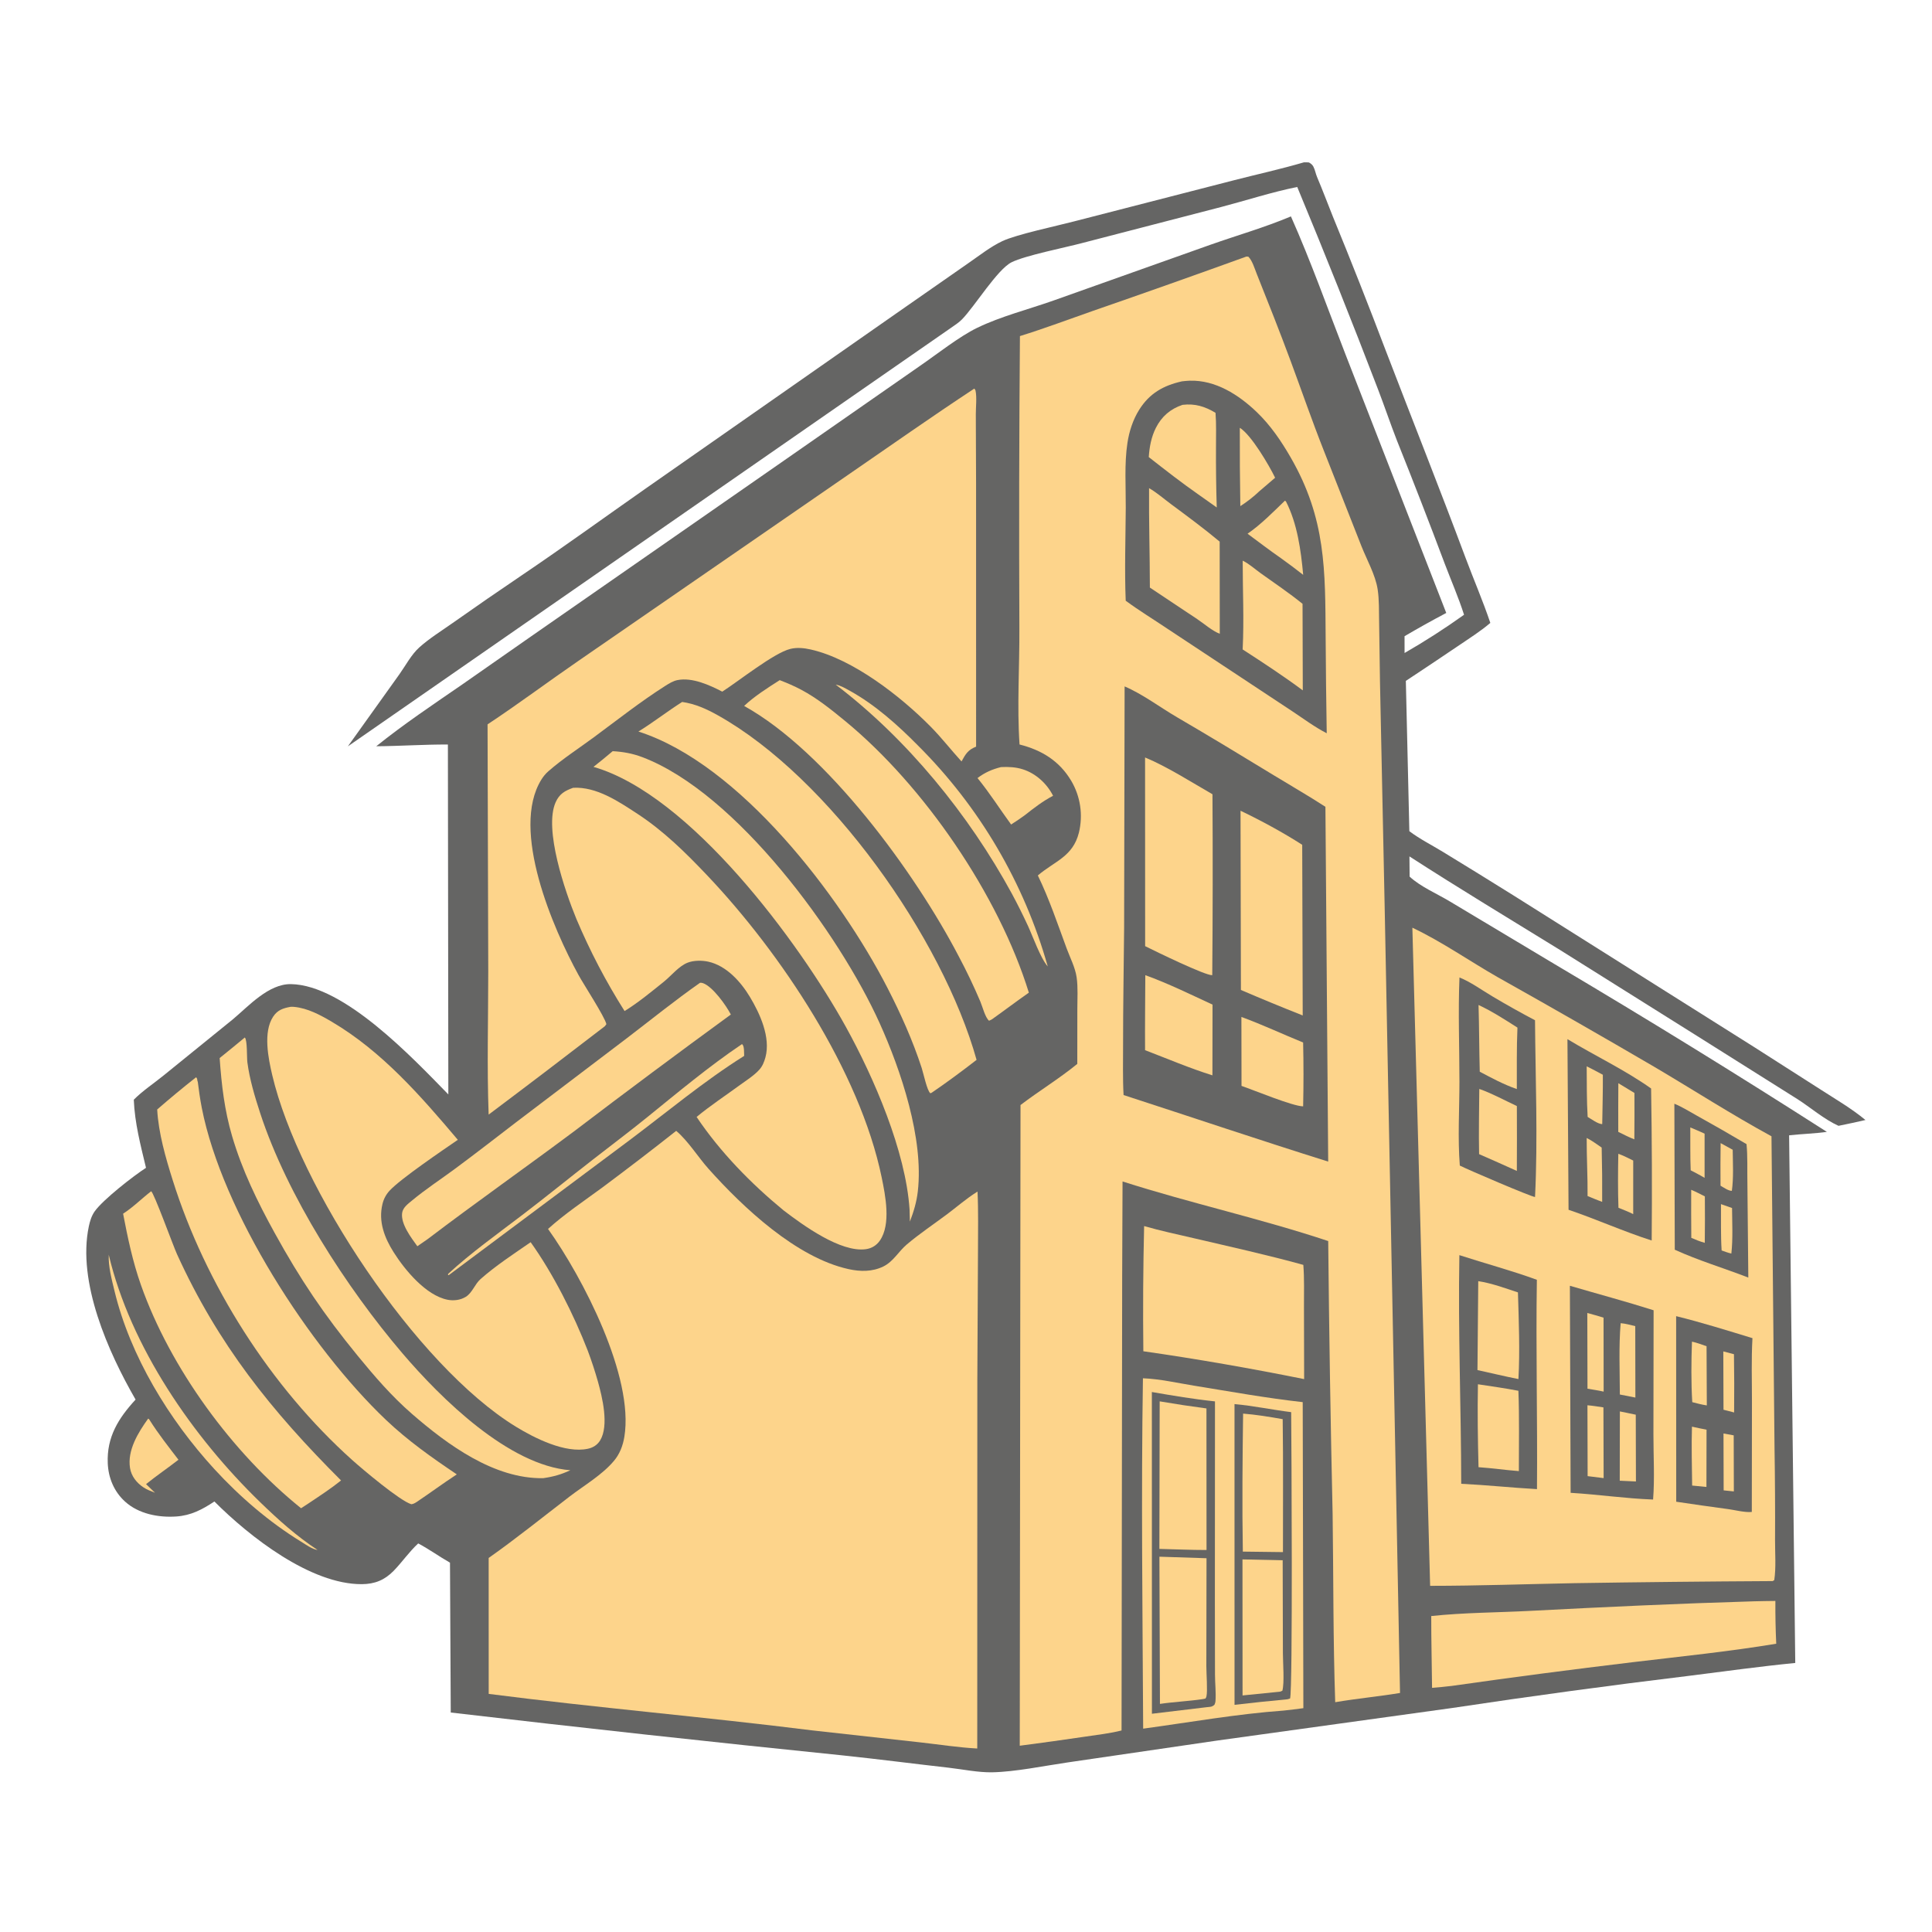
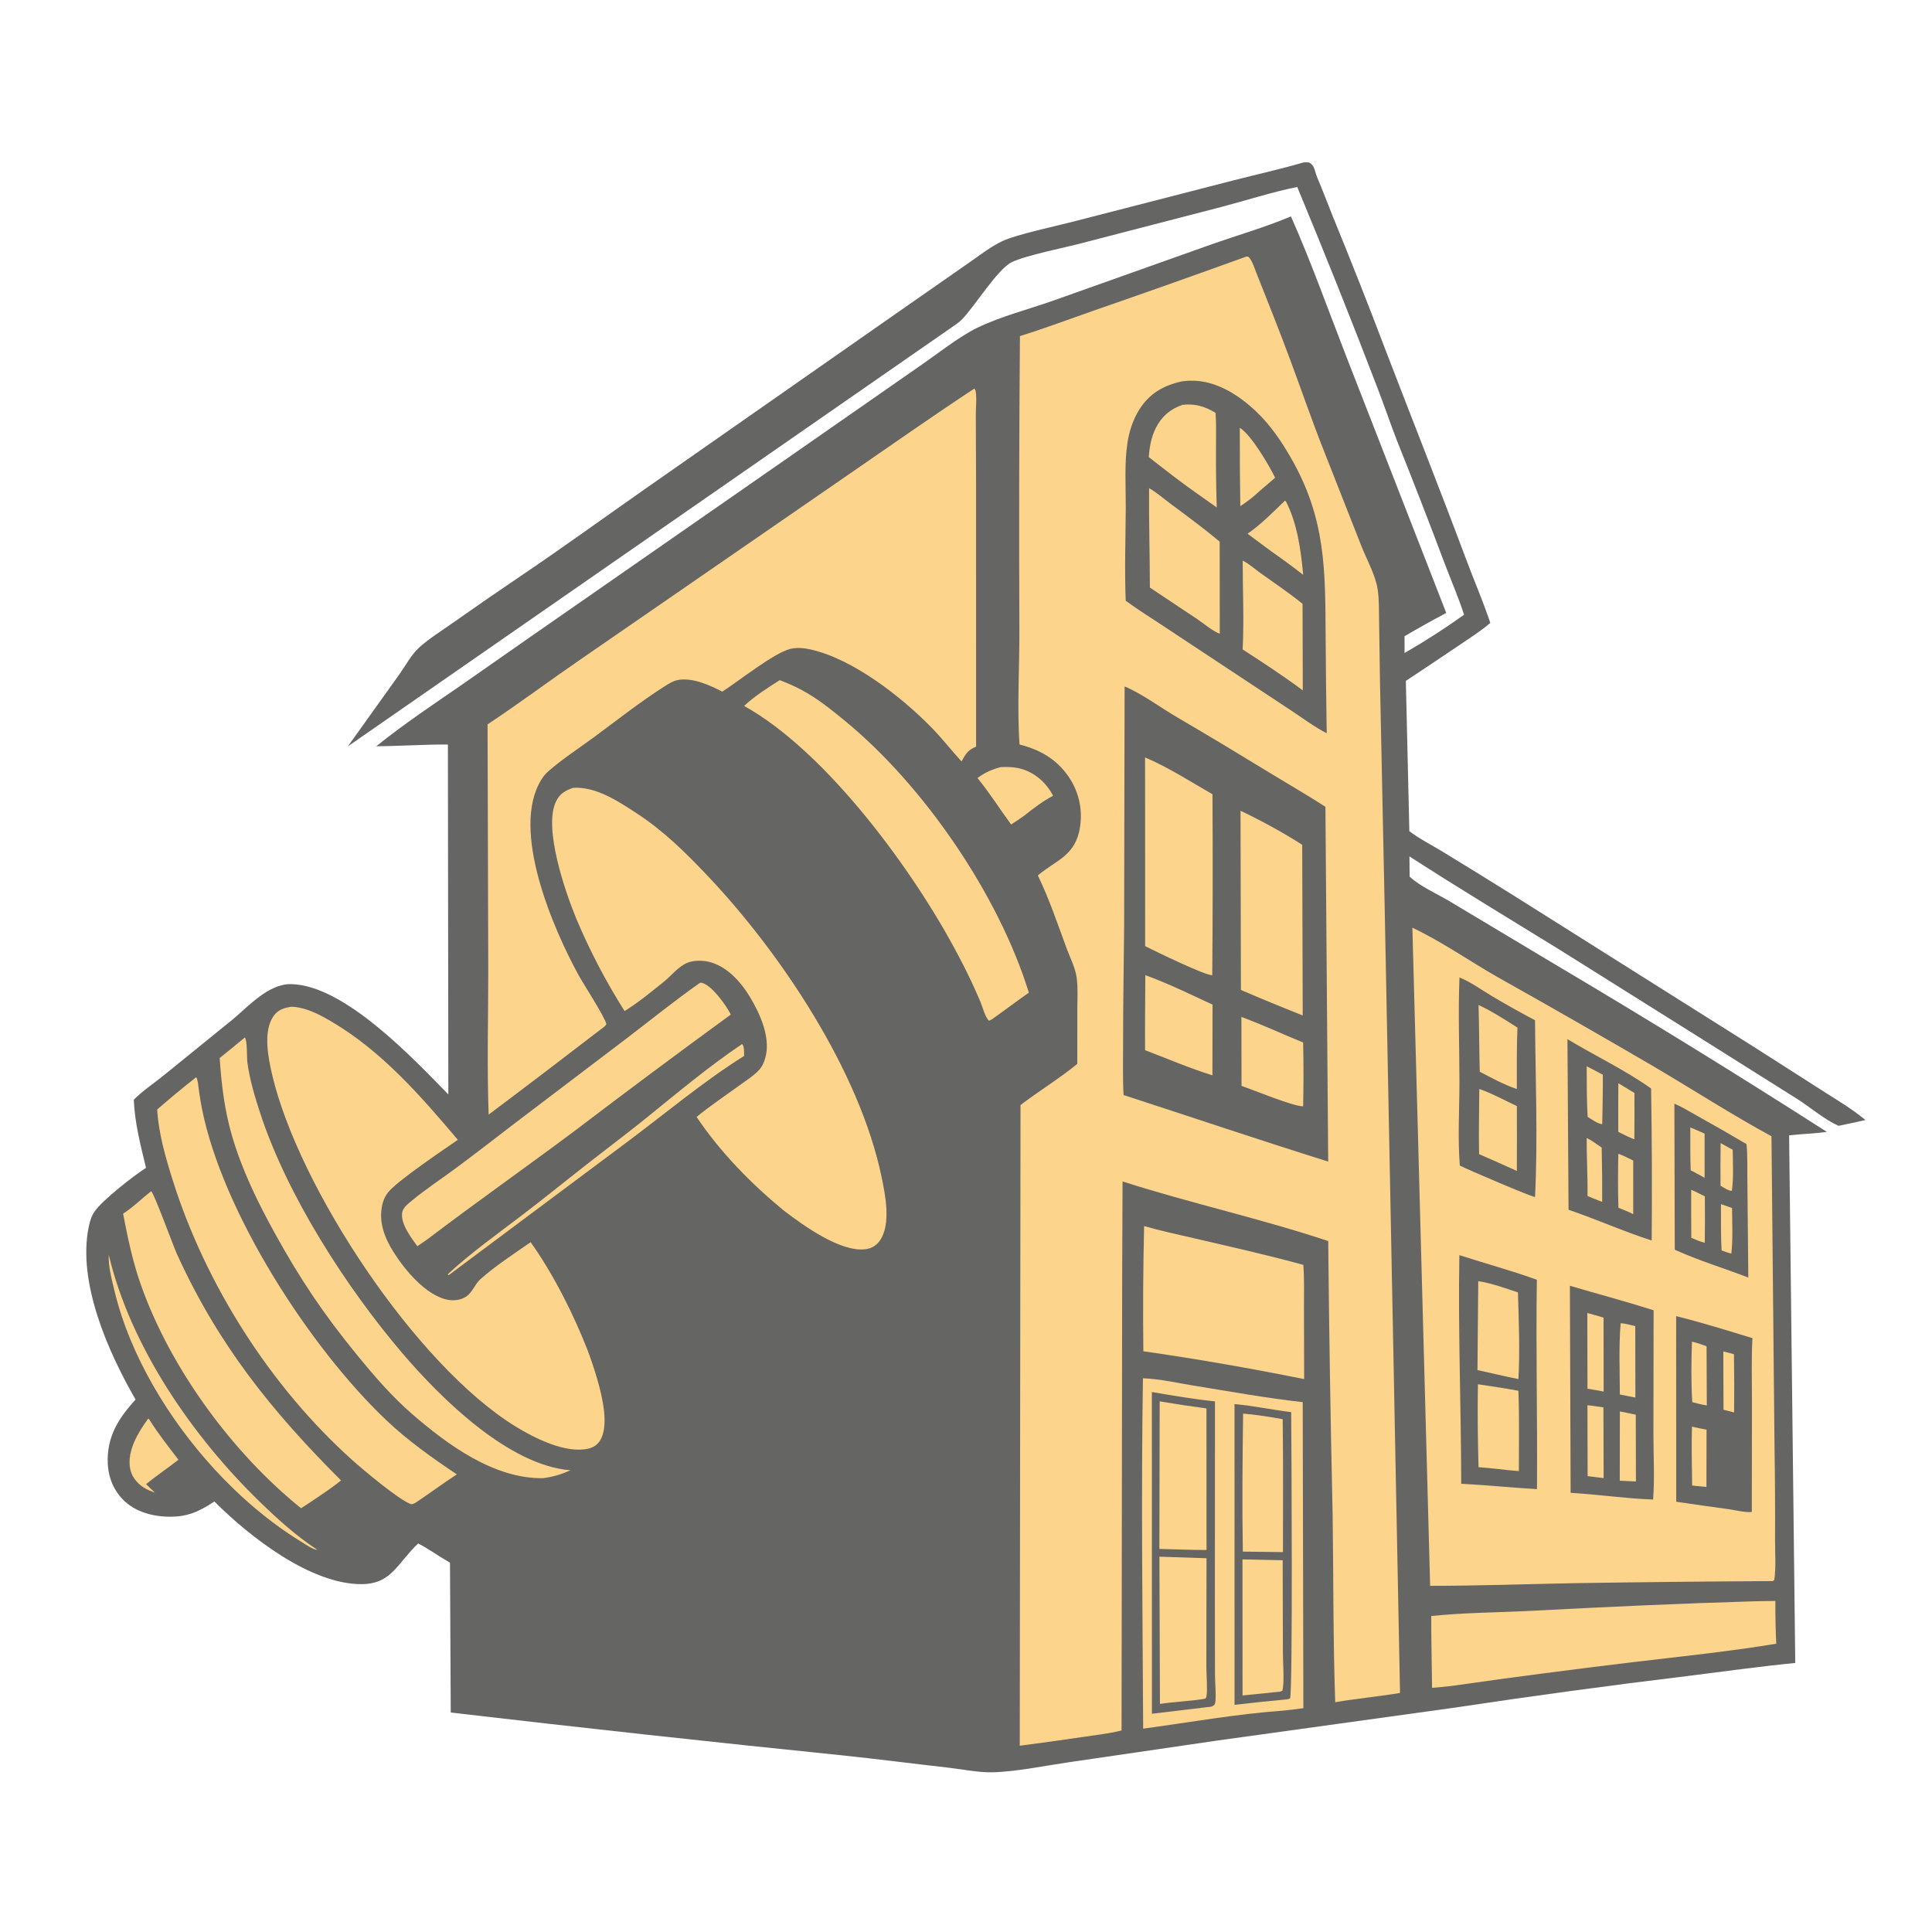
<svg xmlns="http://www.w3.org/2000/svg" width="1024" height="1024" viewBox="0 0 1024 1024" fill="none">
  <path d="M691.07 86.048C691.965 85.98 692.86 86.059 693.755 86.103C694.785 86.683 695.55 87.238 696.115 88.309C697.01 90.004 697.31 92.029 698.06 93.801C701.005 100.749 703.64 107.79 706.45 114.792C716.086 138.289 725.409 161.915 734.415 185.661C748.495 222.329 763.01 258.811 776.755 295.611C781.065 307.148 785.975 318.48 789.905 330.153C784.83 334.511 778.895 338.252 773.355 342.017C763.981 348.361 754.571 354.652 745.125 360.889L746.985 440.542C752.385 444.651 758.955 447.941 764.77 451.505C777.426 459.218 790.038 467.003 802.605 474.86L929.93 555.09L965.375 577.74C973.215 582.8 981.545 587.65 988.725 593.63C983.99 594.765 979.21 595.705 974.45 596.71C966.705 593.205 959.735 587.05 952.55 582.475L899.435 549.045L827.025 503.62C800.28 487.13 773.435 470.964 747.035 453.918L747.13 464.619C752.905 470.009 761.72 473.708 768.54 477.837L824.215 511.155C872.754 539.905 920.786 569.501 968.29 599.93C961.695 600.825 954.905 601.015 948.27 601.74L951.525 881.405C932.66 883.255 913.845 885.89 895.04 888.25C853.176 893.309 811.388 898.983 769.69 905.27L644.99 922.555L565.845 934.13C553.44 935.935 538.14 939.12 525.935 939.355C518.435 939.5 510.33 937.78 502.855 936.93C484.179 934.815 465.531 932.395 446.838 930.42C377.473 923.349 308.161 915.767 238.907 907.675L238.501 828.25C232.797 825 227.478 821.125 221.666 818.05C216.875 822.45 213.238 827.83 208.728 832.49C203.931 837.44 198.675 839.61 191.736 839.64C164.626 839.765 132.265 814.51 113.638 795.82C107.164 800.095 101.285 803.24 93.394 803.775C83.94 804.41 73.475 802.405 66.273 795.87C60.447 790.58 57.447 783.34 57.114 775.575C56.517 761.65 62.764 751.695 71.859 741.805C57.367 716.67 40.849 679.565 47.08 650C47.665 647.22 48.531 644.385 50.185 642.05C54.617 635.795 70.837 623.175 77.386 618.97C74.514 606.98 71.409 595.26 70.911 582.865C75.573 578.15 81.554 574.215 86.728 570L123.475 540.215C131.903 533.125 142.407 521.42 154.208 521.605C182.362 522.035 218.676 560.67 237.627 580.065L237.396 394.608C224.758 394.549 212.077 395.445 199.423 395.532C214.024 383.798 229.631 373.36 245.047 362.747L281.54 337.266L415.534 244.104L487.529 193.978C496.574 187.772 508.37 178.388 517.885 173.773C530.56 167.629 545.11 163.992 558.405 159.274L641.635 129.692C655.805 124.695 670.37 120.537 684.215 114.697C694.885 138.663 703.735 163.718 713.265 188.159L766.545 324.877C759.084 328.817 751.714 332.926 744.44 337.201L744.45 346.104C755.285 339.871 765.806 333.108 775.975 325.84C773.07 316.735 769.13 307.703 765.735 298.755C757.53 276.903 749.084 255.142 740.4 233.477C736.895 224.483 733.825 215.338 730.365 206.327C716.599 170.385 702.329 134.638 687.56 99.097C674.13 101.799 660.615 106.211 647.345 109.687L573.78 128.763C564.74 131.19 543.48 135.369 536.18 138.998C528.645 142.744 516.775 162.173 509.915 169.241C508.195 171.01 505.965 172.409 503.955 173.826L184.369 395.589L211.684 357.387C214.949 352.817 218.012 346.945 222.194 343.181C227.556 338.356 234.119 334.3 240.027 330.127C252.151 321.572 264.364 313.143 276.663 304.842C298.707 289.94 320.338 274.261 342.137 258.984L474.583 166.433L512.865 139.746C518.71 135.741 524.86 130.811 531.25 127.805C538.87 124.219 560.095 119.765 568.995 117.414L654.215 95.488C666.535 92.329 678.85 89.622 691.07 86.048Z" fill="#656564" />
  <path d="M78.535 751.885C79.133 752.29 78.921 752.06 79.337 752.72C83.958 760.04 89.328 766.82 94.582 773.69C88.933 778.1 82.995 782.11 77.415 786.625L82.144 791.185C80.028 790.375 77.894 789.58 75.999 788.315C72.399 785.915 69.621 782.42 68.913 778.075C67.382 768.67 73.317 759.135 78.535 751.885Z" fill="#FDD48B" />
  <path d="M393.254 553.405C393.357 553.49 393.475 553.56 393.563 553.66C394.542 554.775 394.339 558.17 394.418 559.655C373.252 572.92 353.625 589.35 333.655 604.335L237.842 675.85L237.462 675.825L237.554 675.165C249.027 664.485 264.287 653.525 276.879 643.925C289.458 634.33 301.74 624.34 314.22 614.615C323.719 607.215 333.363 599.97 342.726 592.4C359.195 579.09 375.677 565.235 393.254 553.405Z" fill="#FDD48B" />
  <path d="M530.565 406.573C534.505 406.385 538.36 406.552 542.145 407.763C549.09 409.984 554.875 415.334 558.155 421.776C552.7 424.622 548.02 428.252 543.215 432.047C540.835 433.8 538.39 435.407 535.91 437.008C529.905 428.796 524.555 420.281 518.1 412.385C522.02 409.419 525.835 407.759 530.565 406.573Z" fill="#FDD48B" />
  <path d="M57.637 665.035C69.192 713.88 102.281 761.695 137.924 796.22C147.584 805.58 157.055 814.095 168.321 821.52C165.37 821.08 162.151 818.695 159.615 817.135C142.655 806.725 126.974 793.225 113.541 778.565C89.64 752.48 68.993 718.78 60.681 684.2C59.224 678.135 57.357 671.26 57.637 665.035Z" fill="#FDD48B" />
-   <path d="M442.932 362.865C445.505 363.275 448.288 364.952 450.559 366.207C463.819 373.541 475.959 384.401 486.553 395.155C519.143 427.634 542.828 467.951 555.33 512.23C551.565 508.035 547.335 496.137 544.845 490.735C542.172 484.96 539.328 479.267 536.315 473.662C513.62 431.947 480.826 391.639 442.932 362.865Z" fill="#FDD48B" />
  <path d="M371.057 520.885C371.685 520.865 372.055 520.9 372.682 521.125C377.816 522.98 384.909 532.935 387.363 537.725C359.426 558.09 331.702 578.745 304.193 599.685C278.483 618.87 252.264 637.325 226.7 656.725L221.199 660.535C217.95 656.045 212.354 648.74 213.135 642.925C213.526 640.005 216.252 638.065 218.41 636.27C225.539 630.345 233.547 625.11 241.01 619.595C251.9 611.545 262.668 603.17 273.411 594.925L332.194 550.31C345.095 540.465 357.76 530.19 371.057 520.885Z" fill="#FDD48B" />
  <path d="M80.118 631.385C81.617 632.255 91.755 660.23 93.823 664.765C115.64 712.665 143.766 747.71 180.766 784.675C175.354 789.015 169.534 792.805 163.773 796.66L159.567 799.4C123.189 770.15 90.174 725.05 74.647 680.92C70.322 668.63 67.689 656.05 65.243 643.28C70.542 639.88 75.126 635.24 80.118 631.385Z" fill="#FDD48B" />
-   <path d="M324.746 398.137C330.263 398.456 335.268 399.343 340.452 401.31C390.33 420.241 444.847 494.946 466.18 542.18C477.631 567.53 489.665 603.545 486.461 631.455C485.81 637.135 484.286 642.145 482.264 647.475L482.086 641.05C480.082 610.175 463.185 571.16 448.349 544.3C423.642 499.568 365.875 421.248 314.556 406.457C318.005 403.749 321.403 400.975 324.746 398.137Z" fill="#FDD48B" />
  <path d="M129.759 549.89C131.144 551.35 130.773 560.465 131.111 563.04C132.297 572.085 135.055 581.26 137.885 589.925C152.182 633.705 183.616 682.485 213.276 717.255C233.749 741.25 269.632 776.68 302.302 779.265C297.44 781.515 293.229 782.705 287.921 783.46C261.968 783.92 237.218 765.775 218.367 749.405C207.557 740.015 198.523 729.5 189.482 718.46C171.593 696.615 159.09 678.015 145.537 653.415C136.435 636.895 128.373 620.35 123.024 602.195C118.996 588.52 117.41 574.99 116.419 560.795C120.917 557.23 125.318 553.525 129.759 549.89Z" fill="#FDD48B" />
  <path d="M606.41 649.845C615.14 652.385 624.085 654.245 632.935 656.32C652.22 660.84 671.7 665.125 690.79 670.415C691.365 677.74 691.105 685.29 691.13 692.635L691.22 730.955C663.095 725.28 634.4 720.265 605.995 716.195C605.744 694.078 605.882 671.957 606.41 649.845Z" fill="#FDD48B" />
  <path d="M929.53 848.73C933.345 848.595 937.17 848.595 940.985 848.53C940.942 856.091 941.093 863.652 941.44 871.205C916.34 875.385 890.755 877.95 865.485 880.985C833.462 884.816 801.484 889.007 769.555 893.555C766.051 893.977 762.539 894.322 759.02 894.59C758.905 881.9 758.56 869.235 758.59 856.535C775.995 854.69 793.85 854.695 811.335 853.78C850.77 851.715 890.06 849.89 929.53 848.73Z" fill="#FDD48B" />
  <path d="M413.267 360.492C417.207 362.012 420.976 363.613 424.711 365.604C433.08 370.067 440.491 376.029 447.794 382.025C489.632 416.375 529.285 474.27 545.315 526.125C538.72 530.73 532.3 535.62 525.735 540.275C525.31 540.545 524.68 540.79 524.22 541.01C522.14 539.26 520.785 533.65 519.62 530.895C516.139 522.692 512.297 514.648 508.105 506.785C485.117 462.715 438.477 398.659 394.401 374.161C399.874 368.992 406.924 364.54 413.267 360.492Z" fill="#FDD48B" />
  <path d="M103.961 570.95C104.753 571.98 104.54 572.235 104.562 573.49L104.723 572.595C105.341 577.49 106.003 582.365 106.954 587.21C117.753 642.275 164.103 714.105 204.537 752.54C216.152 763.58 228.856 772.54 242.115 781.455C234.857 786.17 227.906 791.375 220.695 796.18C219.753 796.765 219.121 797.115 218.016 797.275C212.02 795.5 192.41 778.98 186.712 773.875C143.439 735.11 108.931 680.785 91.518 625.455C87.766 613.53 84.011 600.575 83.314 588.05C90.052 582.178 96.936 576.476 103.961 570.95Z" fill="#FDD48B" />
-   <path d="M361.563 372.049C368.444 373.037 374.466 375.758 380.49 379.131C439.569 412.213 499.58 497.295 517.605 561.745C509.795 567.81 501.925 573.645 493.747 579.215L493.095 579.44C491.353 578.09 489.439 568.865 488.525 566.065C483.72 551.35 477.403 537.27 470.328 523.52C445.376 475.012 392.19 404.981 338.375 387.728C346.33 382.832 353.674 377.049 361.563 372.049Z" fill="#FDD48B" />
  <path d="M154.074 533.625C154.709 533.59 155.316 533.615 155.948 533.675C163.118 534.36 169.842 538.005 175.94 541.605C202.421 557.23 223.037 580.91 242.658 604.13C234.69 609.61 212.197 624.84 206.452 631.12C204.586 633.155 203.359 635.485 202.711 638.175C200.467 647.475 203.775 656.025 208.684 663.78C214.596 673.12 225.731 686.605 237.208 688.89C240.447 689.535 244.057 689.095 246.894 687.335C250.356 685.18 251.613 680.67 254.711 677.925C262.765 670.805 272.412 664.51 281.256 658.395C293.178 675.065 304.068 696.665 311.507 715.825C313.526 721.211 315.324 726.677 316.896 732.21C319.21 740.445 322.876 755.555 318.098 763.425C316.644 765.82 314.391 767.25 311.677 767.85C299.655 770.5 283.32 762.23 273.456 756.195C220.426 723.725 158.226 629.155 144.292 569.825C142.222 561.01 139.353 547.07 144.762 538.865C147.109 535.3 150.049 534.355 154.074 533.625Z" fill="#FDD48B" />
  <path d="M605.78 730.515C614.8 730.86 624.205 733.04 633.12 734.48C652.1 737.555 671.37 741.04 690.465 743.16L690.81 905.37C687.35 905.875 683.855 906.23 680.38 906.64C655.58 908.42 630.55 912.87 605.9 916.225C605.58 854.365 604.81 792.365 605.78 730.515Z" fill="#FDD48B" />
  <path d="M654.315 744.19C664.385 745.12 674.31 747.205 684.345 748.47C684.515 763.7 685.25 896.35 683.755 900.255L682.38 900.655C673.019 901.528 663.669 902.508 654.33 903.595L654.315 744.19Z" fill="#656564" />
  <path d="M658.54 826.515L679.85 826.975L679.965 876.24C679.97 881.045 680.845 892.1 679.67 896.14L678.385 896.63C671.787 897.327 665.185 897.99 658.58 898.62L658.54 826.515Z" fill="#FDD48B" />
  <path d="M658.87 749.24C665.85 749.795 672.955 750.96 679.855 752.19C680.175 775.665 679.975 799.17 679.995 822.65L658.73 822.385C658.31 798.06 658.55 773.565 658.87 749.24Z" fill="#FDD48B" />
  <path d="M610.51 737.795C621.625 739.71 632.74 741.6 643.965 742.765L643.91 849.86L643.975 887.63C643.975 892.175 644.58 897.225 644.225 901.695C644.17 902.375 643.935 902.945 643.685 903.565C642.265 904.805 641.465 904.64 639.625 904.84L610.545 908.325L610.51 737.795Z" fill="#656564" />
  <path d="M614.515 825.08L639.48 825.895L639.385 883.035C639.375 886.585 640.105 896.375 639.45 899.075C639.295 899.725 639.205 899.79 638.89 900.28L637.38 900.58C629.9 901.695 622.29 902 614.795 903.1L614.515 825.08Z" fill="#FDD48B" />
  <path d="M614.655 742.745C622.893 744.158 631.158 745.41 639.445 746.5L639.485 821.535C631.165 821.545 622.82 821.13 614.5 820.955L614.655 742.745Z" fill="#FDD48B" />
  <path d="M303.795 417.543C316.167 416.893 327.816 424.768 337.797 431.299C351.783 440.452 363.386 451.91 374.835 463.978C413.842 505.095 455.684 567.795 467.297 624.005C469.26 633.505 472.355 648.89 466.349 657.535C464.572 660.095 462.02 661.66 458.932 662.09C445.59 663.955 425.658 649.43 415.309 641.525C398.039 627.32 381.7 610.605 369.21 592C376.54 585.96 384.666 580.59 392.343 574.98C395.76 572.485 399.775 570 402.578 566.82C404.16 565.025 405.087 562.68 405.702 560.395C408.547 549.82 402.803 537.24 397.449 528.355C392.592 520.3 385.017 511.84 375.429 509.71C372.116 508.975 367.701 508.98 364.502 510.22C359.776 512.05 355.764 517.2 351.828 520.36C345.365 525.545 338.438 531.29 331.41 535.65L331.034 535.875C321.196 520.336 312.657 504.012 305.502 487.069C299.502 472.525 288.156 439.452 294.501 425.219C296.49 420.756 299.419 419.097 303.795 417.543Z" fill="#FDD48B" />
  <path d="M516.41 205.955C516.62 206.3 516.95 206.596 517.04 206.99C517.82 210.482 517.18 216.019 517.205 219.674L517.34 256.306L517.355 395.74C513.05 397.426 511.755 399.683 509.63 403.583C504.14 397.578 499.154 391.13 493.44 385.322C477.582 369.204 452.112 349.284 429.716 344.249C426.159 343.449 422.447 343.052 418.866 343.938C410.152 346.093 391.5 361.036 382.809 366.586C376.037 363.081 366.919 358.921 359.124 360.454C356.757 360.92 354.609 362.263 352.593 363.543C339.57 371.808 327.209 381.574 314.789 390.746C306.799 396.646 298.161 402.208 290.691 408.741C289.176 410.067 287.961 411.552 286.901 413.263C270.424 439.878 293.204 492.323 306.69 516.895C309.336 521.72 320.531 538.92 321.401 542.825L320.577 543.925C300.147 559.668 279.619 575.282 258.992 590.765C258.066 565.56 258.779 540.065 258.786 514.83L258.417 383.933C274.708 373.164 290.31 361.46 306.385 350.404L449.648 251.577C471.869 236.296 493.88 220.788 516.41 205.955Z" fill="#FDD48B" />
  <path d="M748.585 491.698C764.245 499.111 778.8 509.35 793.855 517.945C821.678 533.551 849.363 549.403 876.905 565.5C897.595 577.71 917.82 590.76 938.925 602.255L940.535 767.5C940.799 783.807 940.891 800.116 940.81 816.425C940.785 823.195 941.405 830.855 940.395 837.5L939.545 838.01C904.505 838.201 869.466 838.569 834.43 839.115C808.95 839.6 783.485 840.52 758 840.525L748.585 491.698Z" fill="#FDD48B" />
  <path d="M887.45 585C891.5 586.62 895.485 589.18 899.31 591.285C908.179 596.204 916.978 601.247 925.705 606.415C926.33 613.07 926.025 620 926.155 626.695L926.64 677.14C913.7 672.115 900.31 668.155 887.66 662.37L887.45 585Z" fill="#656564" />
  <path d="M912.15 638.21L918.025 640.275C918.08 648.225 918.53 656.505 917.655 664.405C915.905 664.03 914.19 663.35 912.5 662.77C911.98 654.65 912.225 646.355 912.15 638.21Z" fill="#FDD48B" />
  <path d="M911.965 605.875L918.37 609.395C918.435 616.545 918.9 624.095 917.92 631.175C916.03 631.19 913.575 629.37 911.915 628.455C911.848 620.928 911.865 613.401 911.965 605.875Z" fill="#FDD48B" />
  <path d="M895.895 597.565C898.45 598.575 900.955 599.745 903.47 600.85V624.295C901.075 622.85 898.575 621.58 896.1 620.28C895.795 612.735 895.955 605.115 895.895 597.565Z" fill="#FDD48B" />
  <path d="M896.37 630.625C898.85 631.635 901.22 632.915 903.61 634.12C903.679 642.323 903.666 650.527 903.57 658.73C901.07 658.055 898.79 657.115 896.425 656.085C896.3 647.605 896.385 639.11 896.37 630.625Z" fill="#FDD48B" />
  <path d="M830.78 550.77C845.35 559.585 861.245 567.07 875.12 576.93C875.559 603.783 875.663 630.64 875.43 657.495C860.57 652.74 846.19 646.23 831.365 641.21L830.78 550.77Z" fill="#656564" />
  <path d="M857.755 574.125L866.285 579.295C866.329 587.488 866.312 595.682 866.235 603.875C863.335 602.775 860.515 601.265 857.715 599.92C857.681 591.322 857.695 582.723 857.755 574.125Z" fill="#FDD48B" />
  <path d="M840.98 565.165C843.865 566.57 846.695 568.15 849.54 569.64C849.61 578.355 849.34 587.1 849.215 595.815C846.905 595.755 843.495 593.145 841.485 591.99C840.95 583.075 841.06 574.095 840.98 565.165Z" fill="#FDD48B" />
  <path d="M857.74 611.53C860.465 612.47 863.05 613.86 865.64 615.115L865.635 643.52C863.14 642.21 860.415 641.235 857.815 640.155C857.48 630.65 857.56 621.035 857.74 611.53Z" fill="#FDD48B" />
  <path d="M840.975 603.145C843.78 604.55 846.335 606.465 848.92 608.235C849.164 617.821 849.251 627.411 849.18 637C846.575 636.09 844.005 634.96 841.445 633.93C841.535 623.675 840.935 613.415 840.975 603.145Z" fill="#FDD48B" />
  <path d="M888.39 697.59C902.02 700.945 915.415 705.16 928.84 709.25C928.195 720.465 928.585 731.9 928.57 743.135L928.495 801.36C924.89 801.74 919.77 800.39 916.115 799.885C906.879 798.639 897.652 797.327 888.435 795.95L888.39 697.59Z" fill="#656564" />
-   <path d="M913.49 759.78L918.9 760.765L918.975 790.48L913.575 789.93L913.49 759.78Z" fill="#FDD48B" />
  <path d="M913.39 716.275L919.03 717.755C919.193 728.049 919.221 738.345 919.115 748.64L913.495 747.185L913.39 716.275Z" fill="#FDD48B" />
  <path d="M896.775 756.15C899.342 756.734 901.919 757.272 904.505 757.765L904.445 788.115L896.87 787.375C896.765 776.98 896.455 766.54 896.775 756.15Z" fill="#FDD48B" />
  <path d="M896.78 711.09C899.43 711.675 901.955 712.63 904.51 713.53L904.65 744.9C902.025 744.51 899.495 743.84 896.935 743.17C896.29 732.625 896.415 721.655 896.78 711.09Z" fill="#FDD48B" />
  <path d="M773.55 518.075C779.54 520.49 785.415 524.775 790.97 528.08C798.399 532.499 805.941 536.724 813.59 540.75C813.815 571.885 815.14 603.34 813.6 634.43C811.925 634.49 777.77 619.86 773.73 617.775C772.585 603.395 773.525 587.895 773.53 573.405C773.53 555.025 772.795 536.435 773.55 518.075Z" fill="#656564" />
  <path d="M783.655 532.66C790.83 536.02 797.61 540.39 804.28 544.66C803.79 555.48 804.01 566.395 803.95 577.225C797.1 574.855 790.685 571.42 784.3 568.025C783.985 556.24 784.01 544.445 783.655 532.66Z" fill="#FDD48B" />
  <path d="M784.055 577.155C790.8 579.525 797.47 583.195 803.97 586.235C804.026 597.697 804.023 609.158 803.96 620.62C797.33 617.57 790.625 614.665 783.95 611.715C783.7 600.22 783.98 588.655 784.055 577.155Z" fill="#FDD48B" />
  <path d="M832.07 681.48C846.86 685.84 861.74 689.795 876.445 694.465L876.35 760.135C876.335 771.59 877.06 783.39 876.175 794.785C861.585 794.26 847.045 792.085 832.465 791.23L832.07 681.48Z" fill="#656564" />
  <path d="M858.565 748.08L866.99 749.815L867.08 785.215L858.5 784.805L858.565 748.08Z" fill="#FDD48B" />
  <path d="M858.985 701.315C861.565 701.5 864.195 702.295 866.72 702.875L866.785 740.735L858.555 739.125C858.525 726.615 857.935 713.77 858.985 701.315Z" fill="#FDD48B" />
  <path d="M841.38 744.825C844.2 745.045 847.045 745.55 849.85 745.94L849.96 783.43L841.475 782.38L841.38 744.825Z" fill="#FDD48B" />
  <path d="M841.305 695.905C844.195 696.645 847.05 697.535 849.915 698.38L849.965 737.585C847.15 736.95 844.245 736.535 841.4 736.035L841.305 695.905Z" fill="#FDD48B" />
  <path d="M773.5 665.25C787.21 669.71 801 673.355 814.57 678.315C814.005 715.28 814.935 752.29 814.63 789.265C801.235 788.52 787.86 787.09 774.475 786.435C774.435 746.07 772.755 705.595 773.5 665.25Z" fill="#656564" />
  <path d="M783.335 733.69C790.495 734.77 797.67 735.78 804.785 737.145C805.325 751.29 805.005 765.55 805.03 779.71C797.895 779.175 790.805 778.13 783.65 777.64C783.265 763.08 783.05 748.255 783.335 733.69Z" fill="#FDD48B" />
  <path d="M783.505 679.035C790.615 680.12 797.72 682.755 804.54 685C804.995 700.125 805.625 715.825 804.8 730.925C797.54 729.525 790.325 727.725 783.09 726.17L783.505 679.035Z" fill="#FDD48B" />
-   <path d="M358.404 599.38C364.807 604.81 369.939 613.24 375.599 619.57C394.007 640.15 422.134 666.57 449.746 672.655C455.957 674.025 462.324 674.125 468.176 671.265C473.499 668.665 476.242 663.29 480.641 659.575C487.363 653.895 494.836 648.9 501.89 643.625C507.095 639.73 512.095 635.35 517.59 631.885L518.105 631.565C518.6 641.995 518.35 652.52 518.35 662.96L518.01 730.935L517.965 926.745C508.025 926.225 497.986 924.635 488.088 923.535L430.573 917.15C373.473 909.985 316.108 905.135 259.023 897.8L259.001 825.74L259.522 825.38C273.668 815.395 288.027 803.835 301.835 793.24C309.545 787.325 319.174 781.735 325.429 774.26C328.505 770.585 330.159 766.205 330.927 761.525C336.143 729.705 308.929 677.155 290.467 651.365C299.294 643.38 309.45 636.615 319.029 629.565C332.294 619.688 345.421 609.626 358.404 599.38Z" fill="#FDD48B" />
  <path d="M660.615 135.977L661.655 136.042C663.78 138.196 664.96 142.294 666.07 145.076C672.185 160.364 678.305 175.813 684.03 191.246C689.915 207.124 695.45 223.16 701.68 238.908L721.595 289.481C724.44 296.703 729 304.688 730.175 312.311C731.04 317.937 730.85 323.858 730.96 329.543L731.425 361.555L733.93 482.054L742.04 897.31C730.63 899.2 719.09 900.255 707.69 902.205C706.555 869.035 706.775 835.785 706.32 802.595C705.227 754.331 704.447 706.06 703.98 657.785C668.115 645.845 630.97 637.74 594.975 626.2L594.775 676.615L594.445 917.185C588.24 918.76 581.735 919.475 575.41 920.42C563.785 922.142 552.144 923.759 540.49 925.27L540.895 585.685C550.75 578.175 561.375 571.745 570.985 563.885L571.01 534.785C571.01 529.33 571.415 523.42 570.64 518.02C569.89 512.78 567.18 507.64 565.35 502.69C560.5 489.57 556.185 476.642 550.08 464.006C558.985 456.415 568.655 454.072 571.84 441.324C574.13 431.953 572.653 422.057 567.725 413.764C561.41 403.231 552.065 397.549 540.375 394.595C538.995 374.413 540.41 353.191 540.29 332.87C540.063 281.291 540.162 229.712 540.585 178.135C553.65 174.075 566.495 169.242 579.41 164.727C606.544 155.331 633.613 145.748 660.615 135.977Z" fill="#FDD48B" />
  <path d="M626.48 202.116C627.815 201.968 629.16 201.825 630.505 201.781C644.205 201.332 656.51 209.226 666.065 218.37C673.385 225.379 679.115 233.818 684.15 242.568C702.825 275.031 702.375 302.142 702.62 337.893C702.721 354.81 702.912 371.726 703.195 388.641C696.95 385.44 691.09 381.085 685.25 377.196L618.59 333.13C611.295 328.212 603.72 323.627 596.65 318.394C595.995 302.082 596.575 285.477 596.675 269.142C596.745 257.963 595.88 245.839 597.555 234.798C598.5 228.607 600.495 222.405 603.85 217.088C609.315 208.432 616.695 204.3 626.48 202.116Z" fill="#656564" />
  <path d="M657.125 226.744C663.185 230.457 672.68 246.691 675.84 253.215L667.43 260.412C664.343 263.34 660.984 265.967 657.4 268.259C657.173 254.422 657.081 240.583 657.125 226.744Z" fill="#FDD48B" />
  <path d="M681.025 265.38L681.575 265.753C687.605 277.536 689.515 291.611 690.715 304.684C686.875 301.675 682.973 298.747 679.01 295.903C672.98 291.728 667.135 287.242 661.23 282.884C668.475 277.876 674.7 271.467 681.025 265.38Z" fill="#FDD48B" />
  <path d="M626.76 214.579C633.4 213.788 638.645 215.425 644.255 218.808C644.72 224.81 644.485 230.963 644.5 236.988C644.441 247.649 644.574 258.31 644.9 268.966C641.616 266.689 638.355 264.38 635.115 262.041C626.14 255.773 617.485 249.015 608.87 242.262C609.235 236.891 610.185 231.648 612.625 226.804C615.685 220.719 620.35 216.724 626.76 214.579Z" fill="#FDD48B" />
  <path d="M658.655 297.171C661.925 298.703 665.31 301.774 668.285 303.894C675.695 309.182 683.3 314.303 690.375 320.039L690.505 365.906C680.27 358.313 669.335 351.138 658.63 344.218C659.425 328.593 658.64 312.812 658.655 297.171Z" fill="#FDD48B" />
  <path d="M609.03 258.728C613.115 261.083 617.015 264.5 620.82 267.32C629.49 273.756 638.165 280.139 646.455 287.073L646.505 335.93C642.505 334.377 638.1 330.53 634.475 328.091L609.46 311.427C609.435 293.865 608.89 276.281 609.03 258.728Z" fill="#FDD48B" />
  <path d="M596.065 363.811C605.675 367.919 614.865 374.914 623.945 380.208C641.23 390.281 658.26 400.641 675.345 411.044C684.4 416.558 693.605 421.852 702.5 427.619L703.97 615.67C667.705 604.305 631.665 592.135 595.515 580.395C595.025 571.56 595.265 562.56 595.255 553.71C595.23 533.08 595.64 512.48 595.805 491.853L596.065 363.811Z" fill="#656564" />
  <path d="M657.97 539.005C669 543.03 679.785 548.12 690.685 552.545C690.938 563.825 690.94 575.11 690.69 586.39C685.16 586.335 664.735 577.86 658.03 575.545L657.97 539.005Z" fill="#FDD48B" />
  <path d="M607.04 516.86C619.115 521.215 631.01 527.075 642.665 532.47L642.61 569.955C630.56 566.185 618.71 561.135 606.91 556.615C606.815 543.37 606.99 530.105 607.04 516.86Z" fill="#FDD48B" />
  <path d="M657.505 429.704C668.525 434.992 679.915 441.163 690.2 447.761L690.465 538.215C679.483 533.868 668.563 529.364 657.71 524.705L657.505 429.704Z" fill="#FDD48B" />
  <path d="M606.91 401.469C618.715 406.388 631.425 414.541 642.635 420.974C642.827 452.938 642.788 484.902 642.52 516.865C638.8 517.095 612.435 504.225 606.95 501.485L606.91 401.469Z" fill="#FDD48B" />
</svg>